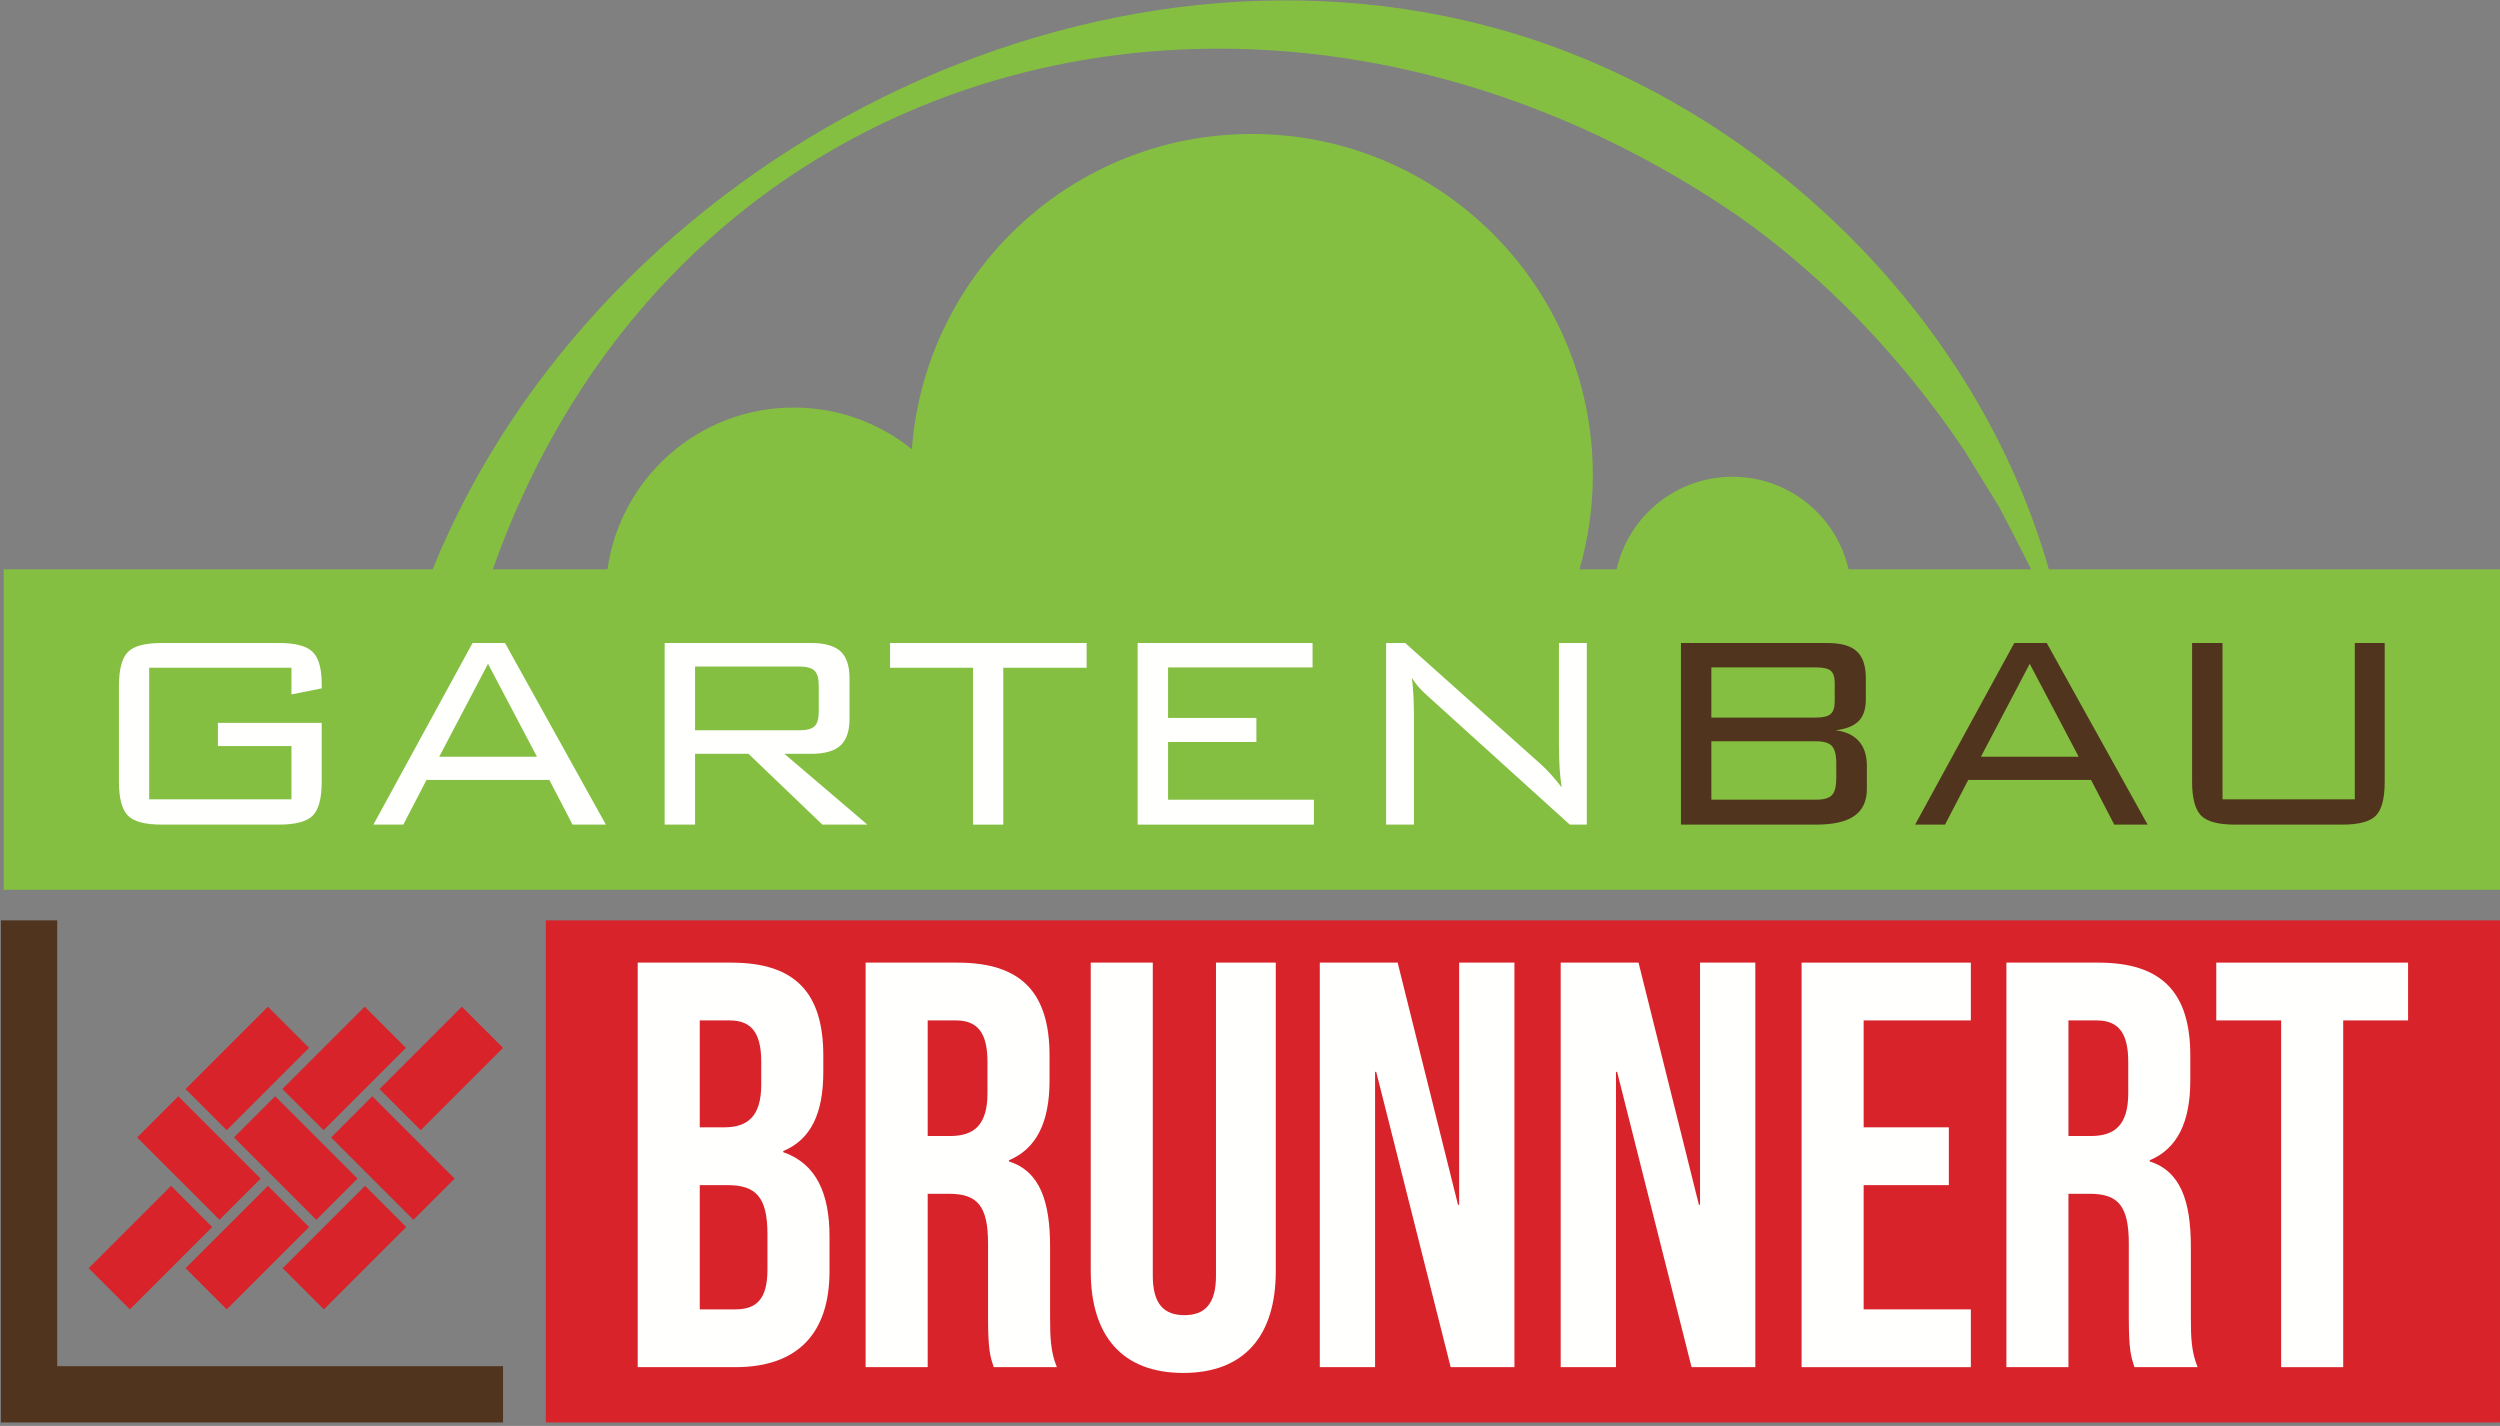
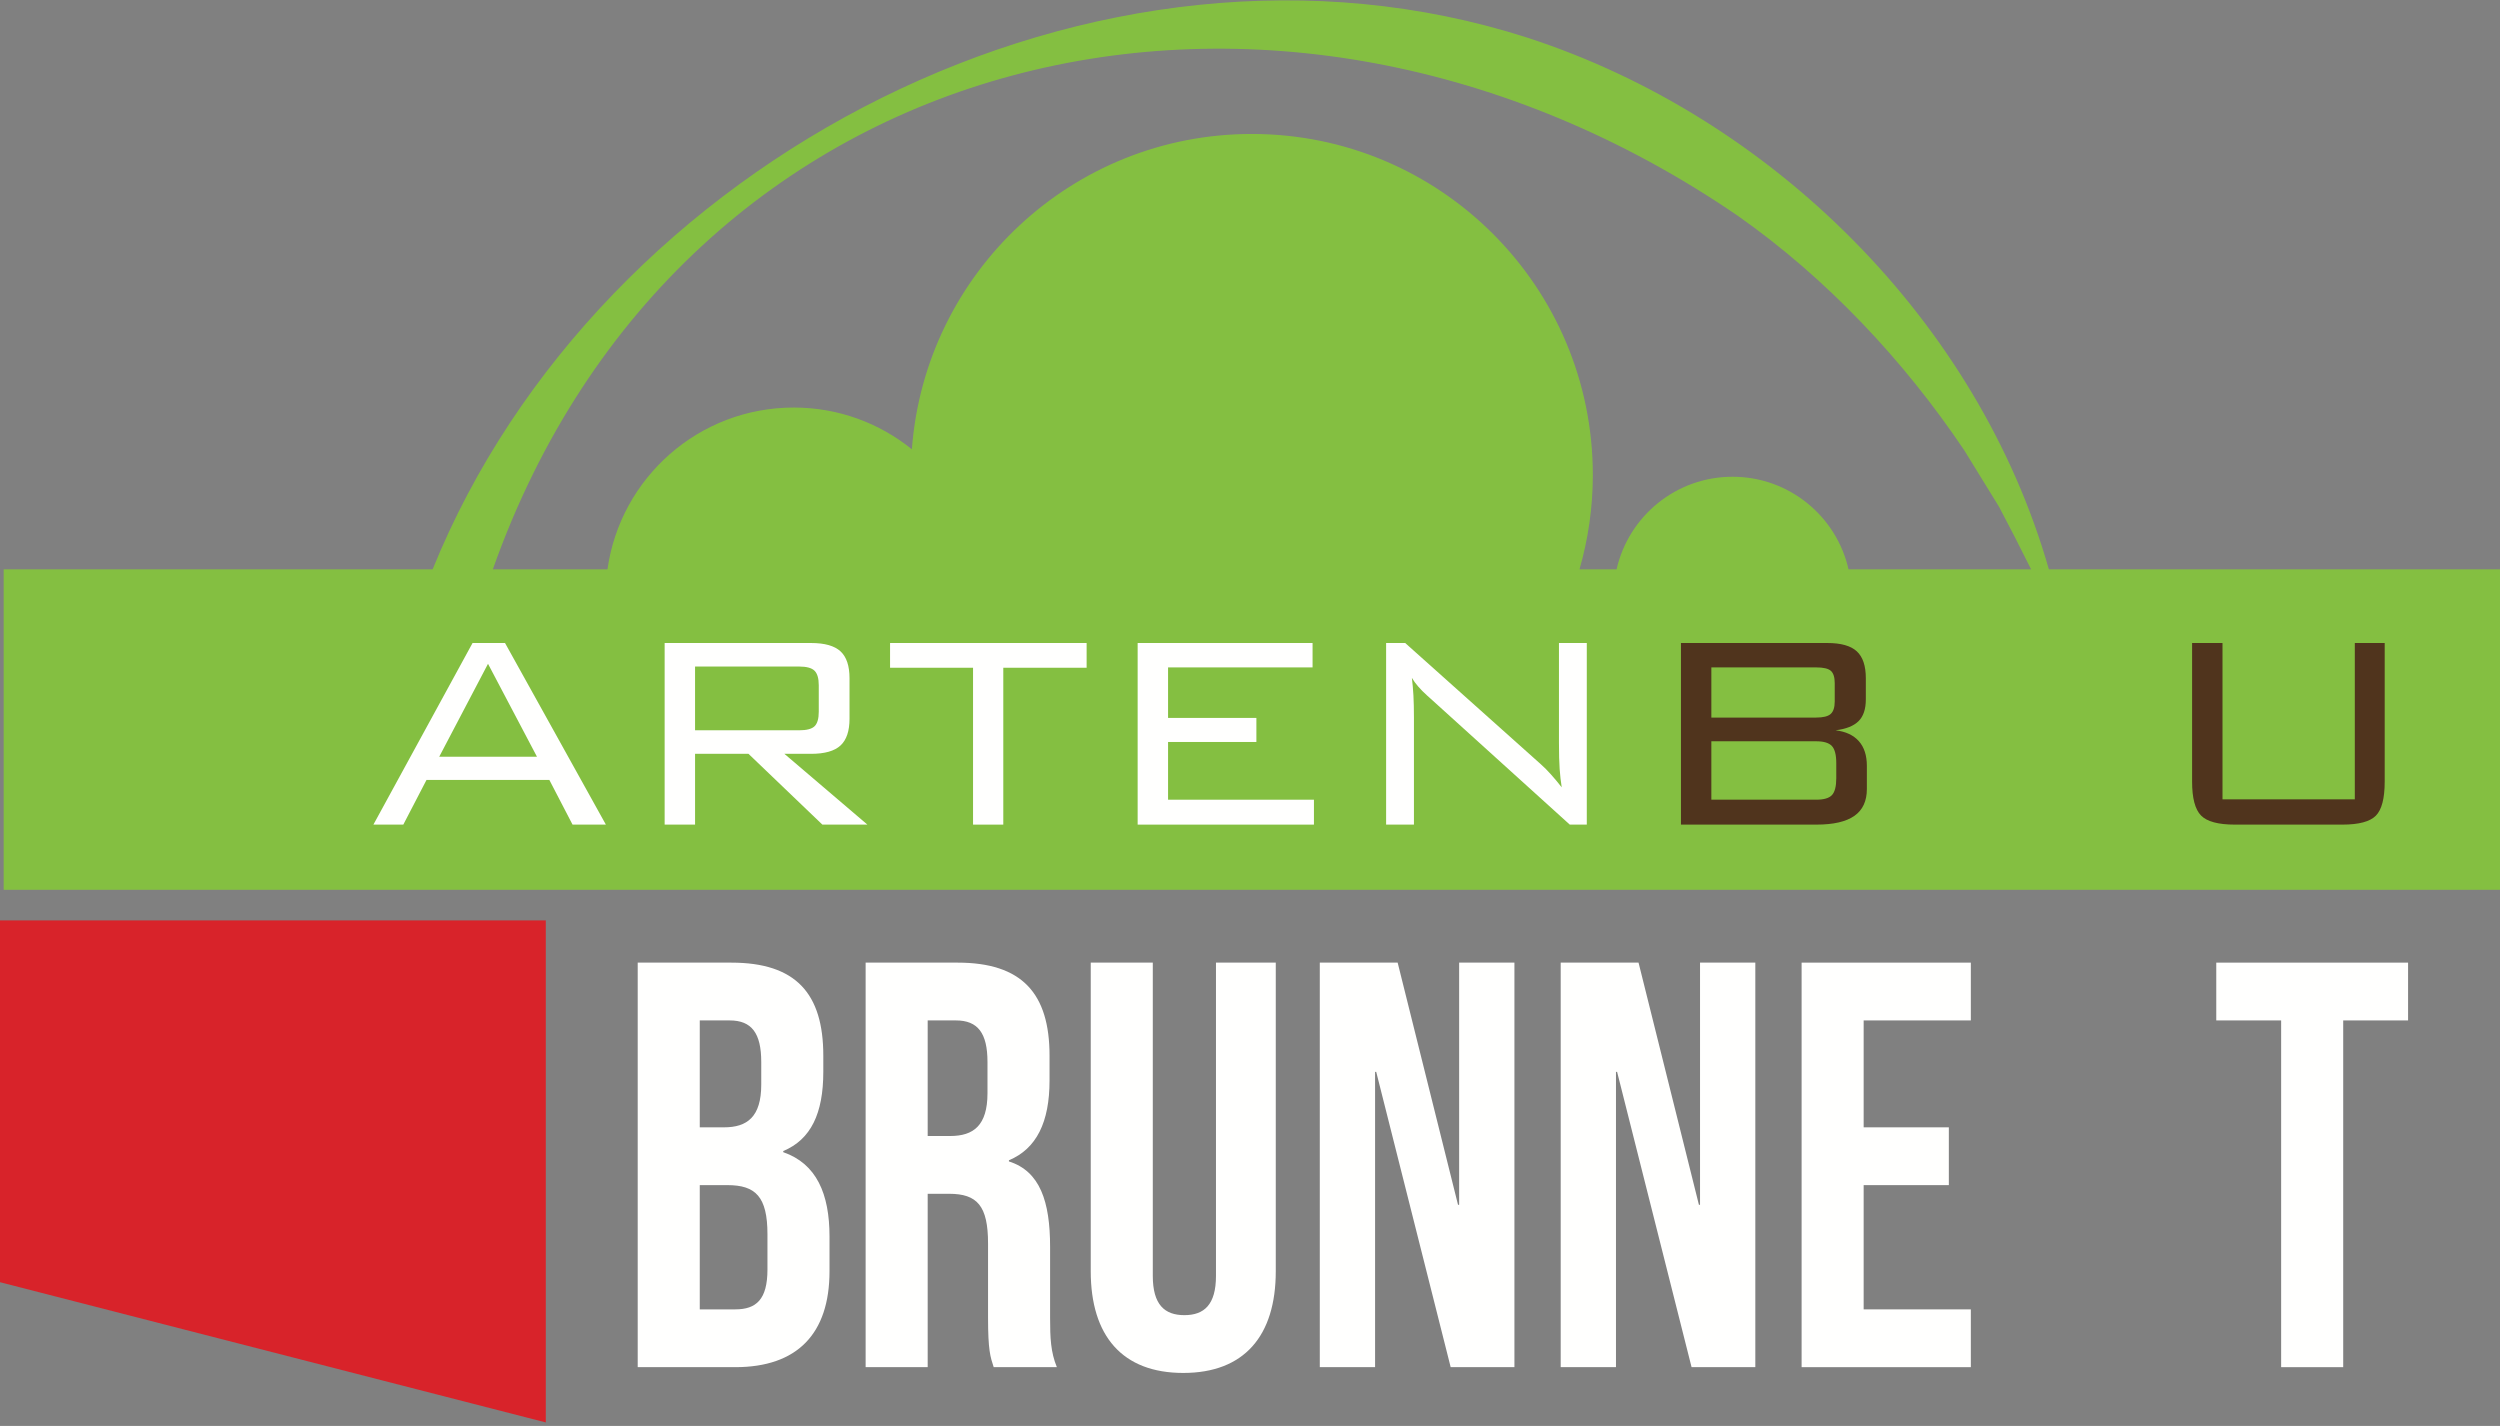
<svg xmlns="http://www.w3.org/2000/svg" height="308" viewBox="0 0 540 308" width="540">
  <rect x="0" y="0" width="540" height="308" fill="#808080" stroke="none" />
  <g fill="none" fill-rule="evenodd" transform="translate(.202 .08)">
    <path d="m375.156 46.525c19.096 13.414 35.809 31.141 48.921 50.654 0 0 7.51 12.199 7.51 12.199 2.156 4.055 4.578 8.775 6.927 13.515h-39.435c-2.592-11.446-12.819-19.995-25.049-19.995s-22.457 8.549-25.049 19.995h-8.009c1.861-6.475 2.879-13.306 2.879-20.379 0-40.681-32.978-73.658-73.658-73.658-38.812 0-70.589 30.023-73.429 68.109-6.976-5.636-15.849-9.016-25.515-9.016-20.51 0-37.463 15.197-40.234 34.944h-24.768c40.581-114.485 169.305-144.555 268.909-76.368zm67.199 76.368c-15.304-53.552-59.807-97.697-112.689-114.848-92.473-29.721-200.427 26.106-236.42 114.848h-92.655v69.219h539.204v-69.219z" fill="#84bf41" />
-     <path d="m62.753 144.153h-30.729v28.428h30.729v-11.505h-15.884v-5.01h22.416v12.692c0 3.588-.643 6.032-1.93 7.33-1.287 1.3-3.711 1.949-7.274 1.949h-25.385c-3.588 0-6.019-.656-7.293-1.967-1.274-1.312-1.911-3.749-1.911-7.312v-20.671c0-3.563.637-6 1.911-7.311 1.274-1.312 3.705-1.967 7.293-1.967h25.385c3.513 0 5.926.638 7.237 1.912s1.967 3.58 1.967 6.921v.964l-6.532 1.299z" fill="#fffffe" />
    <path d="m94.669 163.377h21.117l-10.577-20.078zm-14.214 14.659 21.414-39.227h7.014l21.785 39.227h-7.2l-5.01-9.649h-26.535l-5.011 9.649z" fill="#fffffe" />
    <path d="m172.42 143.893h-22.49v13.769h22.49c1.633 0 2.746-.297 3.34-.891s.891-1.633.891-3.117v-5.716c0-1.484-.304-2.529-.909-3.135-.607-.606-1.714-.91-3.322-.91zm-29.059 34.143v-39.227h31.62c2.944 0 5.066.6 6.364 1.799 1.3 1.201 1.949 3.137 1.949 5.809v8.758c0 2.648-.649 4.572-1.949 5.77-1.298 1.202-3.42 1.801-6.364 1.801h-5.753l17.926 15.29h-9.724l-15.958-15.29h-11.542v15.29z" fill="#fffffe" />
    <path d="m216.509 144.153v33.884h-6.532v-33.884h-17.925v-5.344h42.457v5.344z" fill="#fffffe" />
    <path d="m245.53 178.037v-39.228h37.782v5.27h-31.213v10.911h19.078v5.196h-19.078v12.47h31.51v5.381z" fill="#fffffe" />
    <path d="m299.199 178.037v-39.228h4.121l29.354 26.239c.668.593 1.38 1.311 2.134 2.152.756.841 1.528 1.769 2.32 2.784-.198-1.262-.347-2.58-.445-3.952-.099-1.375-.149-3.273-.149-5.698v-21.525h6.012v39.228h-3.675l-30.136-27.278c-.148-.123-.368-.321-.665-.593-1.484-1.336-2.587-2.611-3.304-3.823.148 1.188.258 2.456.335 3.805.072 1.348.11 2.937.11 4.768v23.121z" fill="#fffffe" />
    <path d="m396.433 168.016v-3.266c0-1.781-.316-3.011-.946-3.692-.632-.68-1.762-1.021-3.395-1.021h-22.641v12.618h22.641c1.655 0 2.793-.334 3.415-1.002.615-.668.926-1.88.926-3.637zm-.333-16.589v-3.934c0-1.287-.28-2.177-.835-2.672-.558-.495-1.617-.742-3.173-.742h-22.641v10.836h22.641c1.507 0 2.554-.259 3.134-.779.583-.52.874-1.423.874-2.709zm-33.217 26.609v-39.227h31.62c2.944 0 5.067.6 6.364 1.799 1.301 1.201 1.949 3.137 1.949 5.809v4.564c0 2.103-.525 3.675-1.578 4.714-1.05 1.039-2.702 1.695-4.953 1.967 2.202.272 3.878 1.057 5.028 2.357 1.151 1.298 1.726 3.073 1.726 5.325v5.01c0 2.598-.896 4.528-2.691 5.79-1.793 1.261-4.523 1.892-8.184 1.892z" fill="#50341d" />
-     <path d="m427.679 163.377h21.118l-10.578-20.078zm-14.213 14.659 21.416-39.227h7.012l21.787 39.227h-7.203l-5.009-9.649h-26.534l-5.011 9.649z" fill="#50341d" />
    <path d="m479.859 138.809v33.772h28.579v-33.772h6.455v29.95c0 3.612-.635 6.061-1.91 7.348-1.273 1.287-3.681 1.93-7.217 1.93h-23.271c-3.562 0-5.987-.656-7.274-1.967-1.286-1.311-1.93-3.748-1.93-7.311v-29.95z" fill="#50341d" />
-     <path d="m117.691 307.167h422.103v-108.448h-422.103z" fill="#d8232a" />
+     <path d="m117.691 307.167v-108.448h-422.103z" fill="#d8232a" />
    <path d="m158.624 282.744c4.508 0 6.945-2.122 6.945-8.612v-7.616c0-8.114-2.559-10.609-8.651-10.609h-5.971v26.837zm-2.437-39.32c4.996 0 8.041-2.247 8.041-9.237v-4.869c0-6.241-2.07-8.986-6.823-8.986h-6.458v23.092zm-18.644-35.576h20.227c13.892 0 19.862 6.615 19.862 20.098v3.494c0 8.987-2.68 14.606-8.651 17.101v.25c7.189 2.497 9.992 8.988 9.992 18.225v7.489c0 13.483-6.946 20.722-20.349 20.722h-21.081z" fill="#fffffe" />
    <path d="m205.053 245.296c4.996 0 8.042-2.247 8.042-9.236v-6.742c0-6.242-2.072-8.987-6.824-8.987h-6.092v24.965zm-18.279-37.448h19.863c13.891 0 19.862 6.615 19.862 20.098v5.367c0 8.986-2.803 14.73-8.774 17.225v.25c6.702 2.122 8.895 8.614 8.895 18.475v15.353c0 4.245.123 7.366 1.463 10.611h-13.648c-.731-2.247-1.218-3.619-1.218-10.736v-15.978c0-8.114-2.316-10.734-8.408-10.734h-4.63v37.448h-13.405z" fill="#fffffe" />
    <path d="m235.398 274.505v-66.657h13.404v67.657c0 6.241 2.559 8.488 6.824 8.488 4.264 0 6.823-2.247 6.823-8.488v-67.657h12.916v66.657c0 13.981-6.823 21.97-19.983 21.97s-19.984-7.989-19.984-21.97" fill="#fffffe" />
    <path d="m284.875 207.848h16.816l13.038 52.303h.244v-52.303h11.942v87.379h-13.77l-16.085-63.787h-.243v63.787h-11.942z" fill="#fffffe" />
    <path d="m336.908 207.848h16.816l13.039 52.303h.243v-52.303h11.942v87.379h-13.77l-16.085-63.787h-.243v63.787h-11.942z" fill="#fffffe" />
    <path d="m388.945 207.848h36.555v12.483h-23.153v23.093h18.401v12.483h-18.401v26.837h23.153v12.483h-36.555z" fill="#fffffe" />
-     <path d="m451.456 245.296c4.997 0 8.044-2.247 8.044-9.236v-6.742c0-6.242-2.073-8.987-6.825-8.987h-6.093v24.965zm-18.276-37.448h19.861c13.892 0 19.863 6.615 19.863 20.098v5.367c0 8.986-2.804 14.73-8.775 17.225v.25c6.702 2.122 8.895 8.614 8.895 18.475v15.353c0 4.245.123 7.366 1.462 10.611h-13.647c-.731-2.247-1.219-3.619-1.219-10.736v-15.978c0-8.114-2.313-10.734-8.407-10.734h-4.631v37.448h-13.402z" fill="#fffffe" />
    <path d="m492.526 220.331h-14.013v-12.483h41.43v12.483h-14.013v74.896h-13.404z" fill="#fffffe" />
-     <path d="m12.156 198.718v96.296h96.296v12.156h-108.452v-108.452z" fill="#50341d" />
    <g fill="#d8232a">
      <path d="m45.634 264.96-17.783 17.783-8.892-8.891 17.783-17.784z" />
      <path d="m38.311 236.717 17.783 17.783-8.891 8.892-17.784-17.783z" />
      <path d="m66.554 226.257-17.783 17.783-8.892-8.891 17.783-17.784z" />
      <path d="m66.554 264.96-17.783 17.783-8.892-8.891 17.783-17.784z" />
-       <path d="m59.231 236.717 17.783 17.783-8.891 8.892-17.784-17.783z" />
      <path d="m87.474 226.257-17.783 17.783-8.892-8.891 17.783-17.784z" />
      <path d="m87.532 264.96-17.783 17.783-8.892-8.891 17.783-17.784z" />
      <path d="m80.209 236.717 17.783 17.783-8.891 8.892-17.784-17.783z" />
      <path d="m108.452 226.257-17.783 17.783-8.892-8.891 17.783-17.784z" />
    </g>
  </g>
</svg>